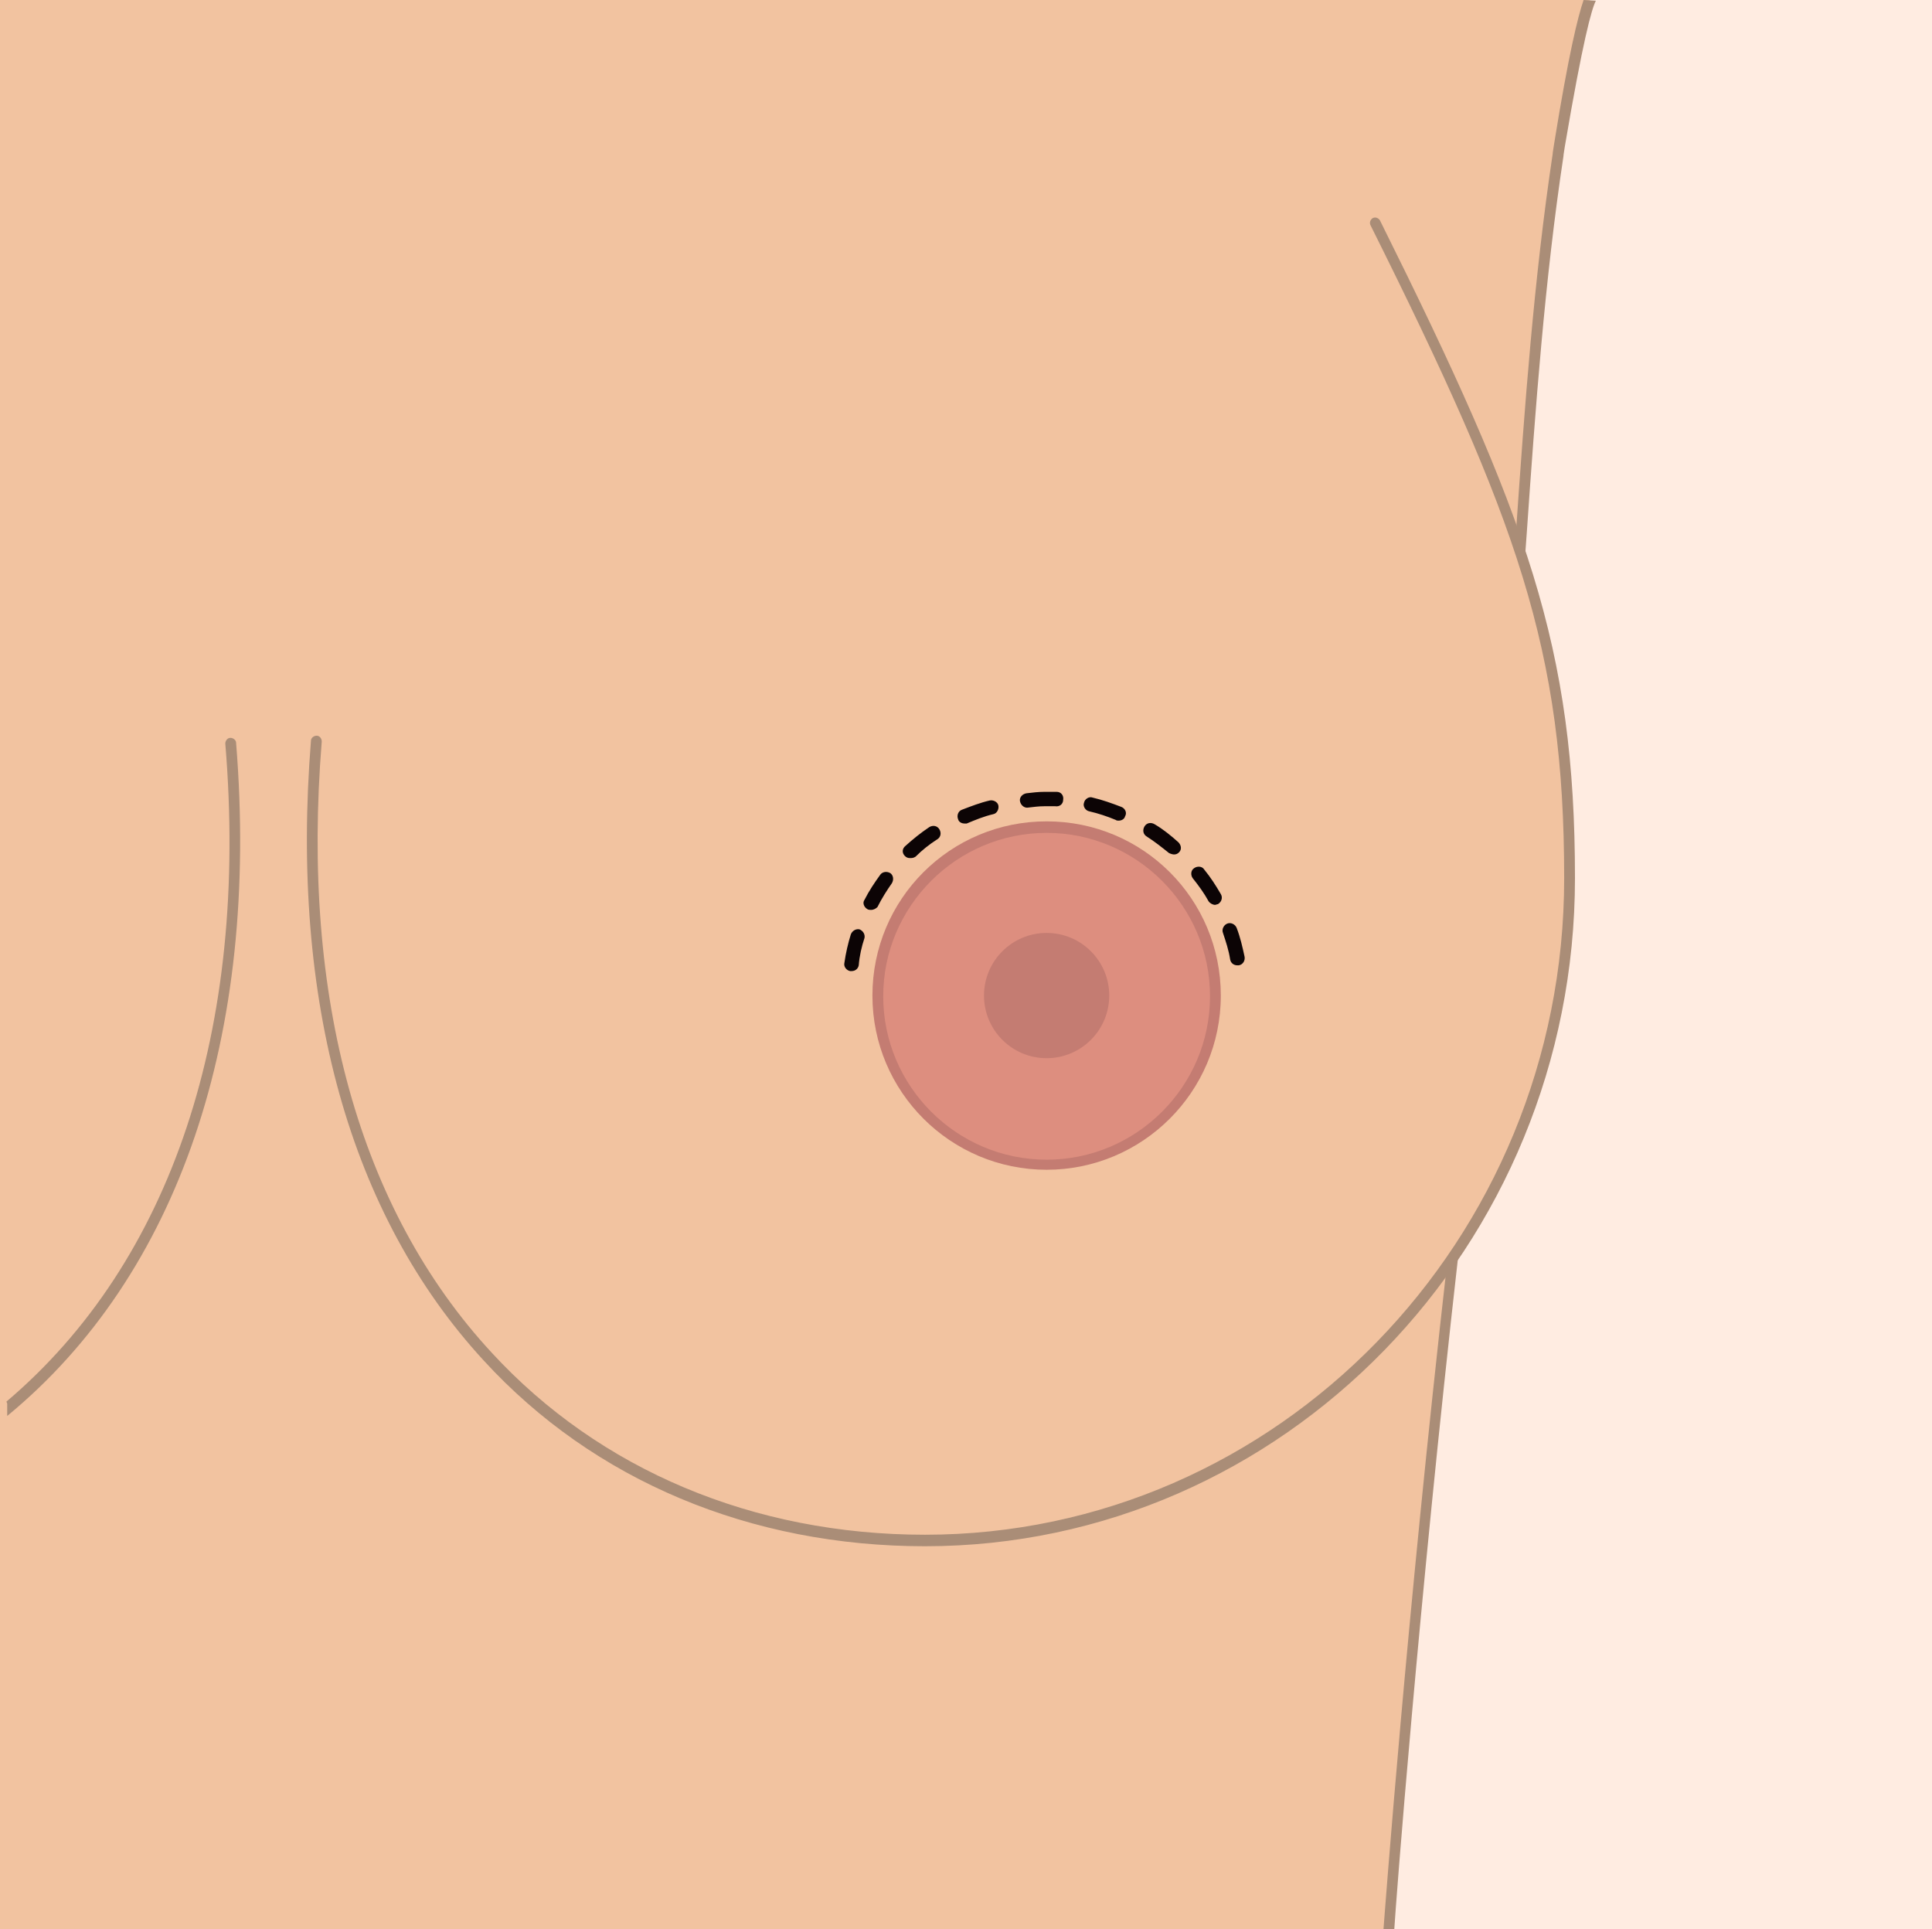
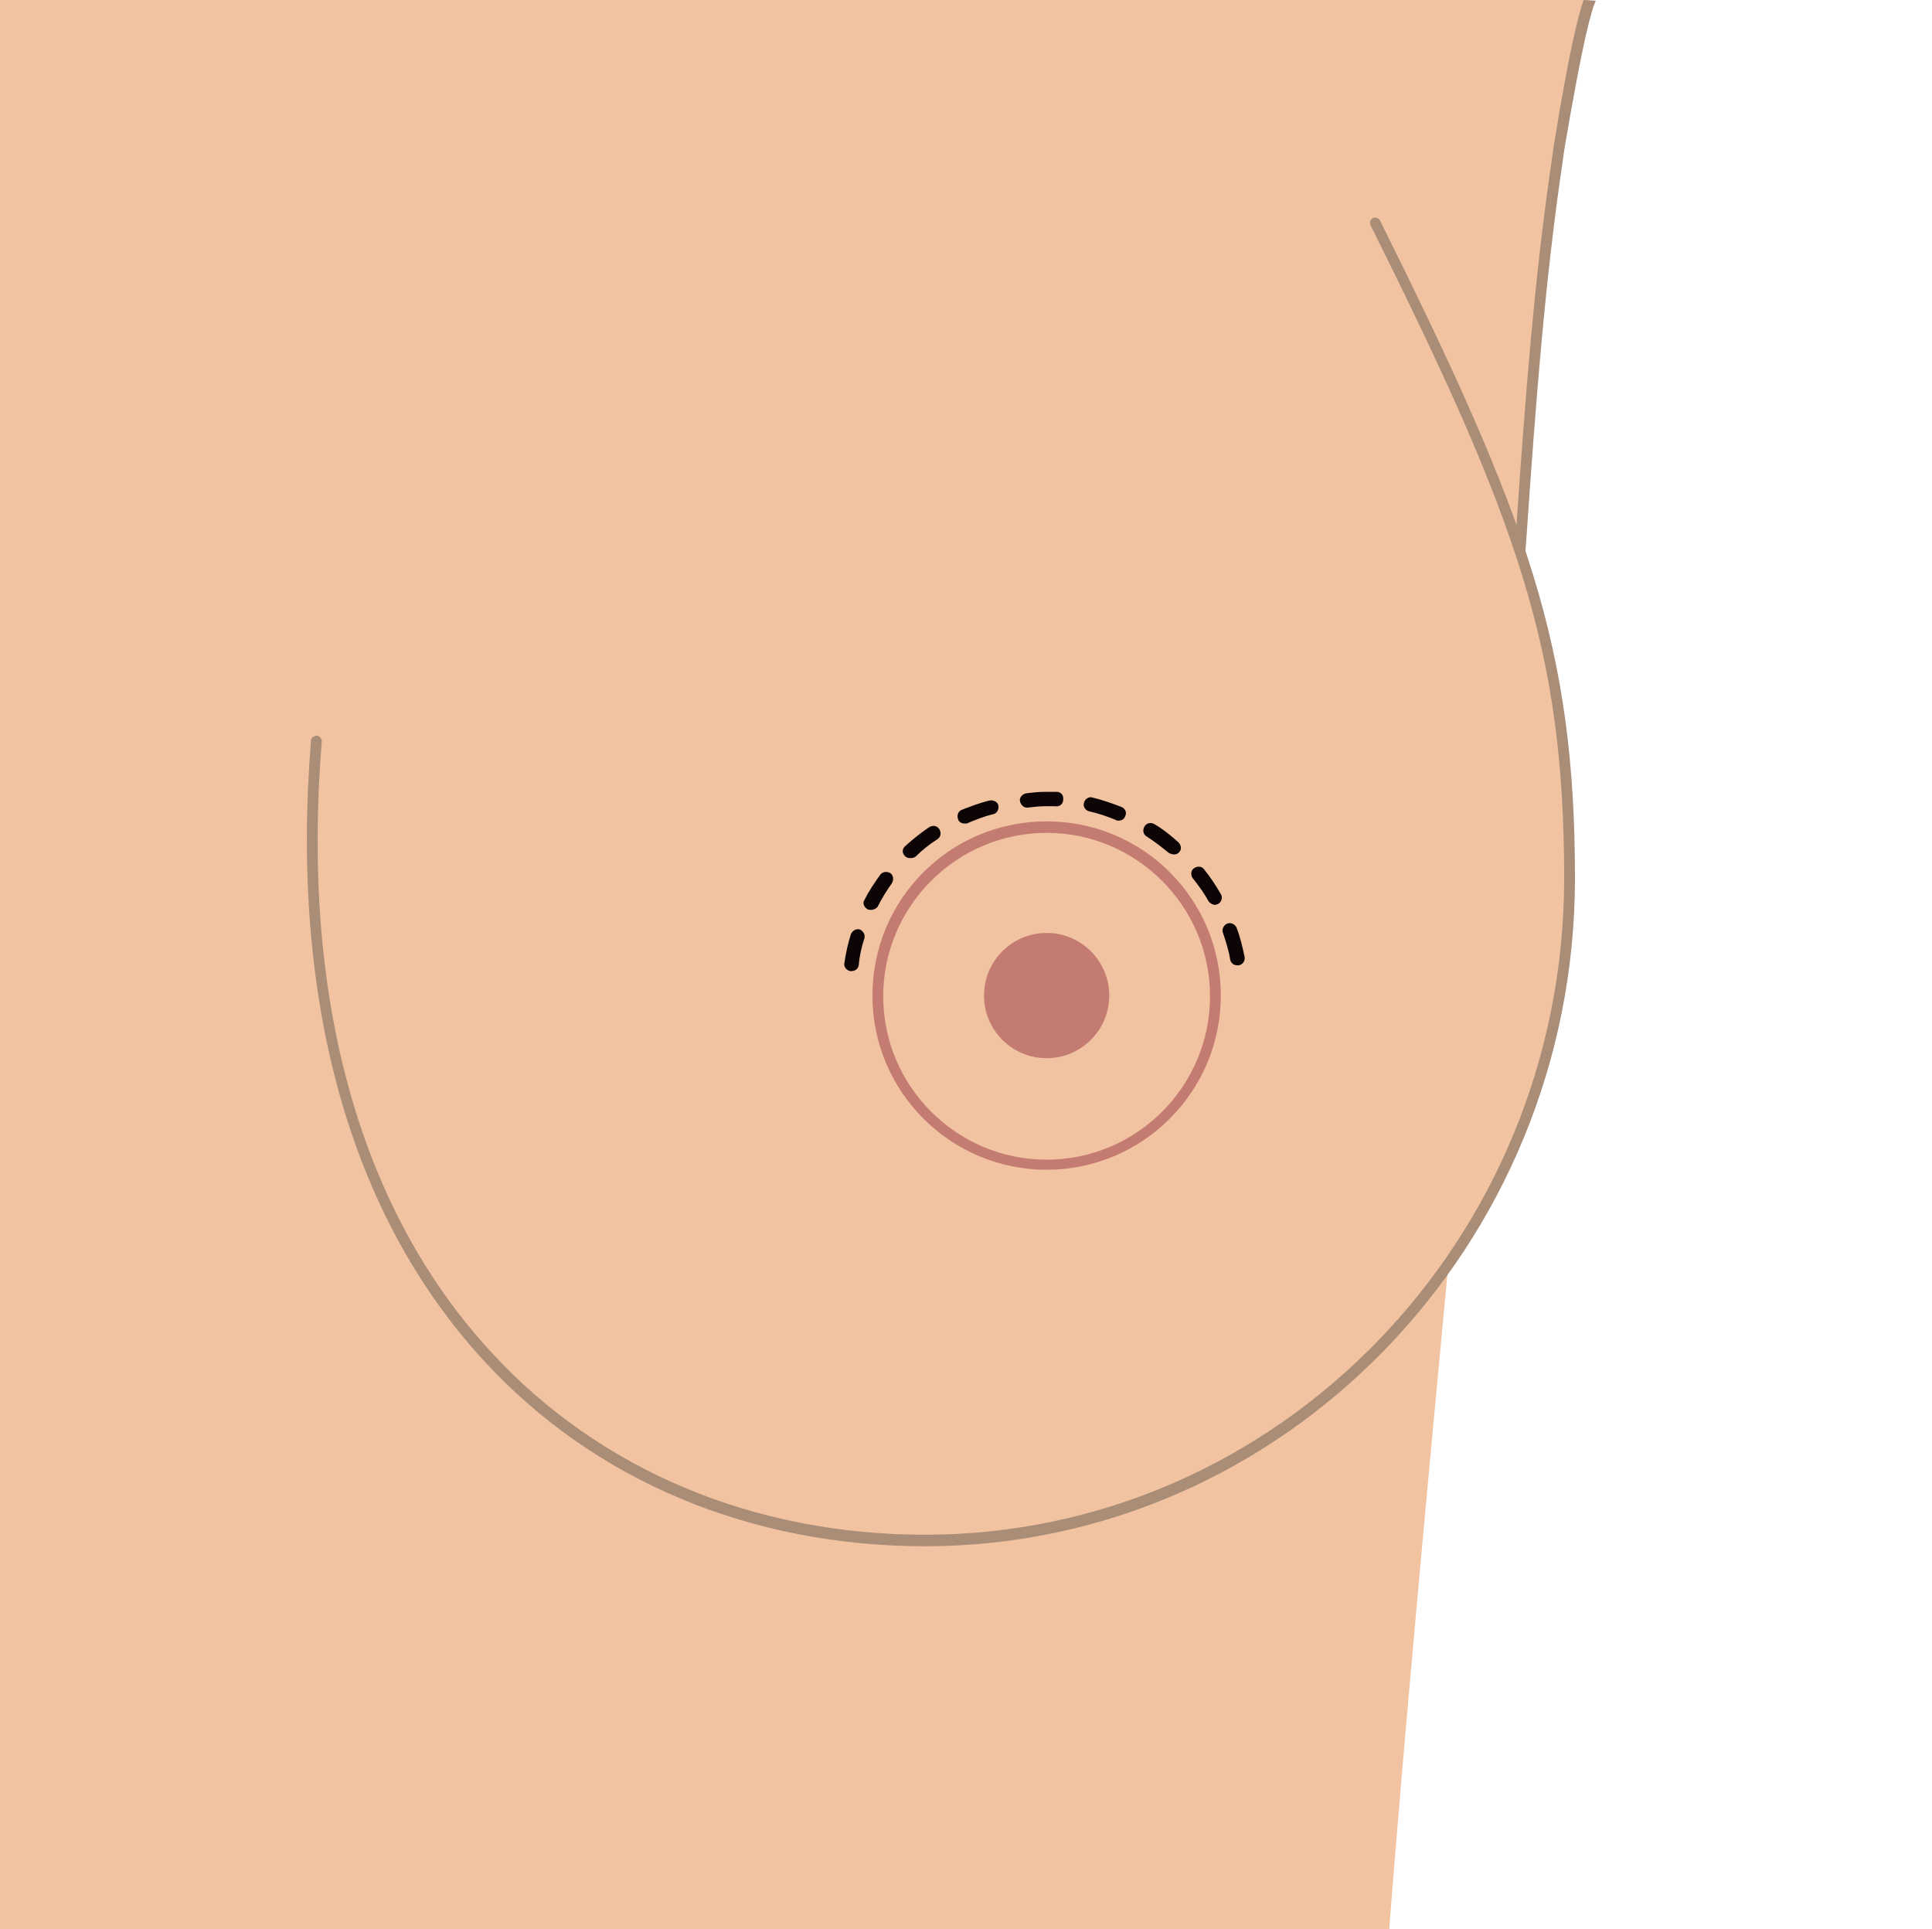
<svg xmlns="http://www.w3.org/2000/svg" version="1.1" id="Layer_2_00000018929886830751600900000002077848279326776740_" x="0px" y="0px" viewBox="0 0 268.4 268" style="enable-background:new 0 0 268.4 268;" xml:space="preserve">
  <style type="text/css">
	.st0{fill:#FFECE1;}
	.st1{fill:#F2C3A0;}
	.st2{fill:#AA8D77;}
	.st3{fill:#DD8E7F;}
	.st4{fill:#C47C72;}
	.st5{fill:#0C0405;}
</style>
-   <rect class="st0" width="268.4" height="268" />
  <g>
-     <path class="st1" d="M193,268H0V0c0,0,220.1,0,221,0c-1.5,0-4.3,19.9-4.6,21.5c-4.1,27-4.8,54.9-7.4,82.1   c-2.1,22.8-4.3,45.7-6.8,68.4c-0.1,0.7-0.2,1.4-0.2,2C196,226,193,268,193,268z" />
+     <path class="st1" d="M193,268H0V0c0,0,220.1,0,221,0c-1.5,0-4.3,19.9-4.6,21.5c-2.1,22.8-4.3,45.7-6.8,68.4c-0.1,0.7-0.2,1.4-0.2,2C196,226,193,268,193,268z" />
    <path class="st1" d="M218,122c0,50.8-40.1,92-89.5,92S38,176,44,103l147-72C211,71,218,89.5,218,122z" />
    <g>
      <g>
        <path class="st2" d="M128.5,214.8c-24.2,0-46-9.1-61.3-25.8c-18.6-20.2-26.9-50-24-86.1c0-0.4,0.4-0.7,0.8-0.7     c0.4,0,0.7,0.4,0.7,0.8c-2.9,35.6,5.2,65,23.6,84.9c15,16.3,36.4,25.3,60.2,25.3c48.9,0,88.8-40.9,88.8-91.2     c0-31.7-6.4-49.6-26.9-90.7c-0.2-0.4,0-0.8,0.3-1c0.4-0.2,0.8,0,1,0.3C212.3,72,218.8,90,218.8,122     C218.8,173.1,178.3,214.8,128.5,214.8z" />
      </g>
      <g>
-         <path class="st2" d="M32.8,103.2c0-0.4-0.4-0.7-0.8-0.7c-0.4,0-0.7,0.4-0.7,0.8c3.3,39.7-7.5,72-30.4,91.4c0,0.1,0.1,0.2,0.1,0.3     c0,0.6,0,1.1,0,1.7C24.8,177.1,36.1,143.9,32.8,103.2z" />
-       </g>
+         </g>
    </g>
  </g>
  <g>
-     <circle class="st3" cx="145.4" cy="138.3" r="23.4" />
    <circle class="st4" cx="145.4" cy="138.3" r="8.7" />
    <g>
      <path class="st4" d="M145.4,162.5c-13.3,0-24.2-10.8-24.2-24.2s10.8-24.2,24.2-24.2s24.2,10.8,24.2,24.2S158.7,162.5,145.4,162.5z     M145.4,115.7c-12.5,0-22.7,10.2-22.7,22.7s10.2,22.7,22.7,22.7s22.7-10.2,22.7-22.7S157.9,115.7,145.4,115.7z" />
    </g>
  </g>
  <g>
    <g>
      <g>
        <path class="st5" d="M118.3,134.9c-0.1,0-0.1,0-0.2,0c-0.5-0.1-0.9-0.6-0.8-1.1c0.2-1.4,0.5-2.7,0.9-4c0.2-0.5,0.7-0.8,1.2-0.7     c0.5,0.2,0.8,0.7,0.7,1.2c-0.4,1.2-0.7,2.5-0.8,3.8C119.2,134.6,118.8,134.9,118.3,134.9z M171.9,134.1c-0.5,0-0.9-0.3-1-0.8     c-0.2-1.3-0.6-2.5-1-3.7c-0.2-0.5,0.1-1.1,0.6-1.3s1.1,0.1,1.3,0.6c0.5,1.3,0.8,2.6,1.1,4c0.1,0.5-0.2,1.1-0.8,1.2     C172,134.1,172,134.1,171.9,134.1z M121,126.4c-0.2,0-0.3,0-0.5-0.1c-0.5-0.3-0.7-0.9-0.4-1.3c0.6-1.2,1.4-2.4,2.2-3.5     c0.3-0.4,0.9-0.5,1.4-0.2c0.4,0.3,0.5,0.9,0.2,1.4c-0.7,1-1.4,2.1-2,3.3C121.7,126.2,121.4,126.4,121,126.4z M168.8,125.7     c-0.3,0-0.7-0.2-0.9-0.5c-0.6-1.1-1.4-2.2-2.2-3.2c-0.3-0.4-0.3-1.1,0.2-1.4c0.4-0.3,1.1-0.3,1.4,0.2c0.9,1.1,1.6,2.2,2.3,3.4     c0.3,0.5,0.1,1.1-0.4,1.4C169.1,125.6,168.9,125.7,168.8,125.7z M126.4,119.2c-0.3,0-0.5-0.1-0.7-0.3c-0.4-0.4-0.4-1,0.1-1.4     c1-0.9,2.1-1.8,3.3-2.6c0.5-0.3,1.1-0.2,1.4,0.3c0.3,0.5,0.2,1.1-0.3,1.4c-1.1,0.7-2.1,1.5-3,2.4     C126.9,119.2,126.7,119.2,126.4,119.2z M163.1,118.7c-0.2,0-0.5-0.1-0.7-0.2c-1-0.8-2-1.6-3.1-2.3c-0.5-0.3-0.6-0.9-0.3-1.4     s0.9-0.6,1.4-0.3c1.2,0.7,2.3,1.6,3.3,2.5c0.4,0.4,0.5,1,0.1,1.4C163.6,118.6,163.4,118.7,163.1,118.7z M134,114.4     c-0.4,0-0.8-0.2-0.9-0.6c-0.2-0.5,0-1.1,0.5-1.3c1.3-0.5,2.6-1,3.9-1.3c0.5-0.1,1.1,0.2,1.2,0.7c0.1,0.5-0.2,1.1-0.7,1.2     c-1.3,0.3-2.5,0.8-3.7,1.3C134.2,114.4,134.1,114.4,134,114.4z M155.4,114c-0.1,0-0.3,0-0.4-0.1c-1.2-0.5-2.4-0.9-3.7-1.2     c-0.5-0.1-0.9-0.7-0.7-1.2c0.1-0.5,0.7-0.9,1.2-0.7c1.3,0.3,2.7,0.8,4,1.3c0.5,0.2,0.8,0.8,0.5,1.3     C156.2,113.8,155.8,114,155.4,114z M142.7,112.2c-0.5,0-0.9-0.4-1-0.9s0.3-1,0.9-1.1c0.8-0.1,1.7-0.2,2.5-0.2c0.6,0,1.1,0,1.7,0     c0.6,0,1,0.5,0.9,1.1c0,0.6-0.5,1-1.1,0.9c-0.5,0-1,0-1.5,0C144.3,112,143.6,112.1,142.7,112.2L142.7,112.2z" />
      </g>
    </g>
  </g>
  <g>
-     <path class="st2" d="M201,175.8c-5.6,49.2-8.6,89.6-8.8,92.2h1.5c0.2-3.4,3.3-44.3,8.9-93.7C202.2,174.8,201.6,175.4,201,175.8z" />
    <path class="st2" d="M220,0c-0.8,2.3-2.1,7.6-4.1,20c-0.1,0.7-0.2,1.2-0.2,1.4c-2.6,17.3-3.9,35.2-5.1,52.6c0,0.1,0,0.3,0,0.4v0.1   c0.3,1.3,0.7,2.5,1.2,3.7c0.1-1.4,0.2-2.8,0.3-4.1c1.2-17.3,2.5-35.2,5.1-52.4c0-0.2,0.1-0.7,0.2-1.4c2.5-14.7,3.7-19,4.3-20.2   L220,0L220,0z" />
  </g>
</svg>